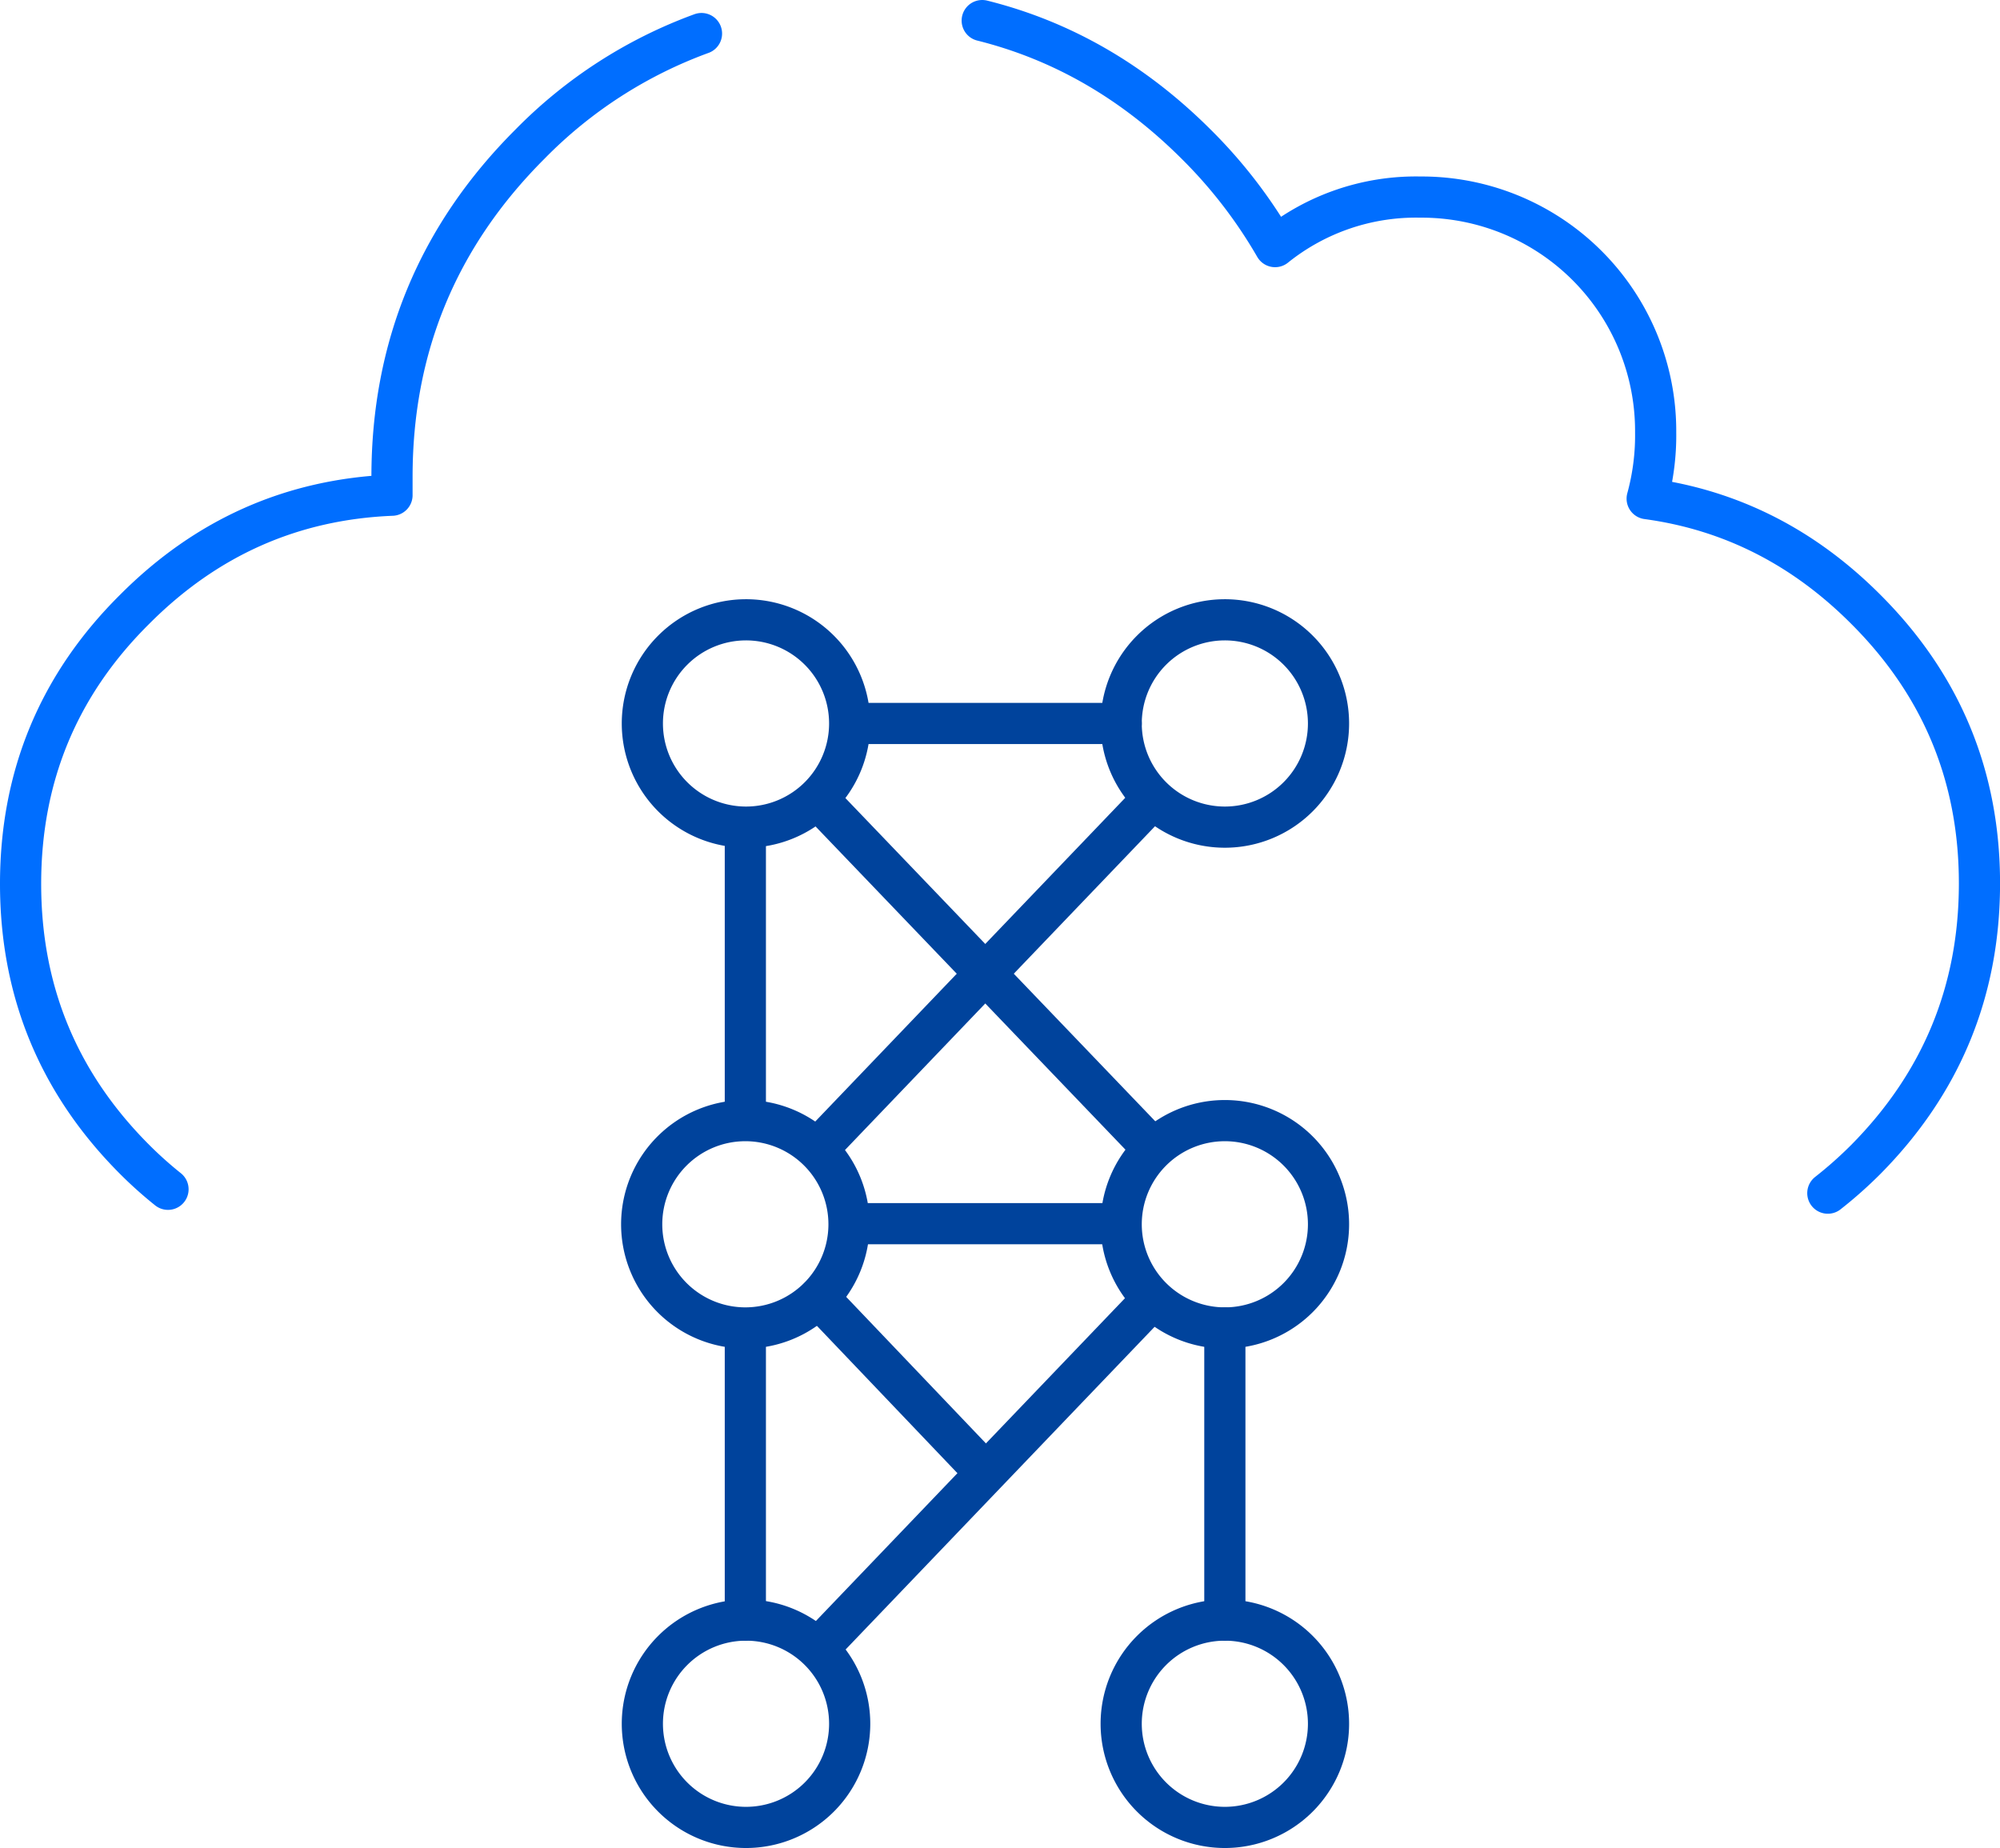
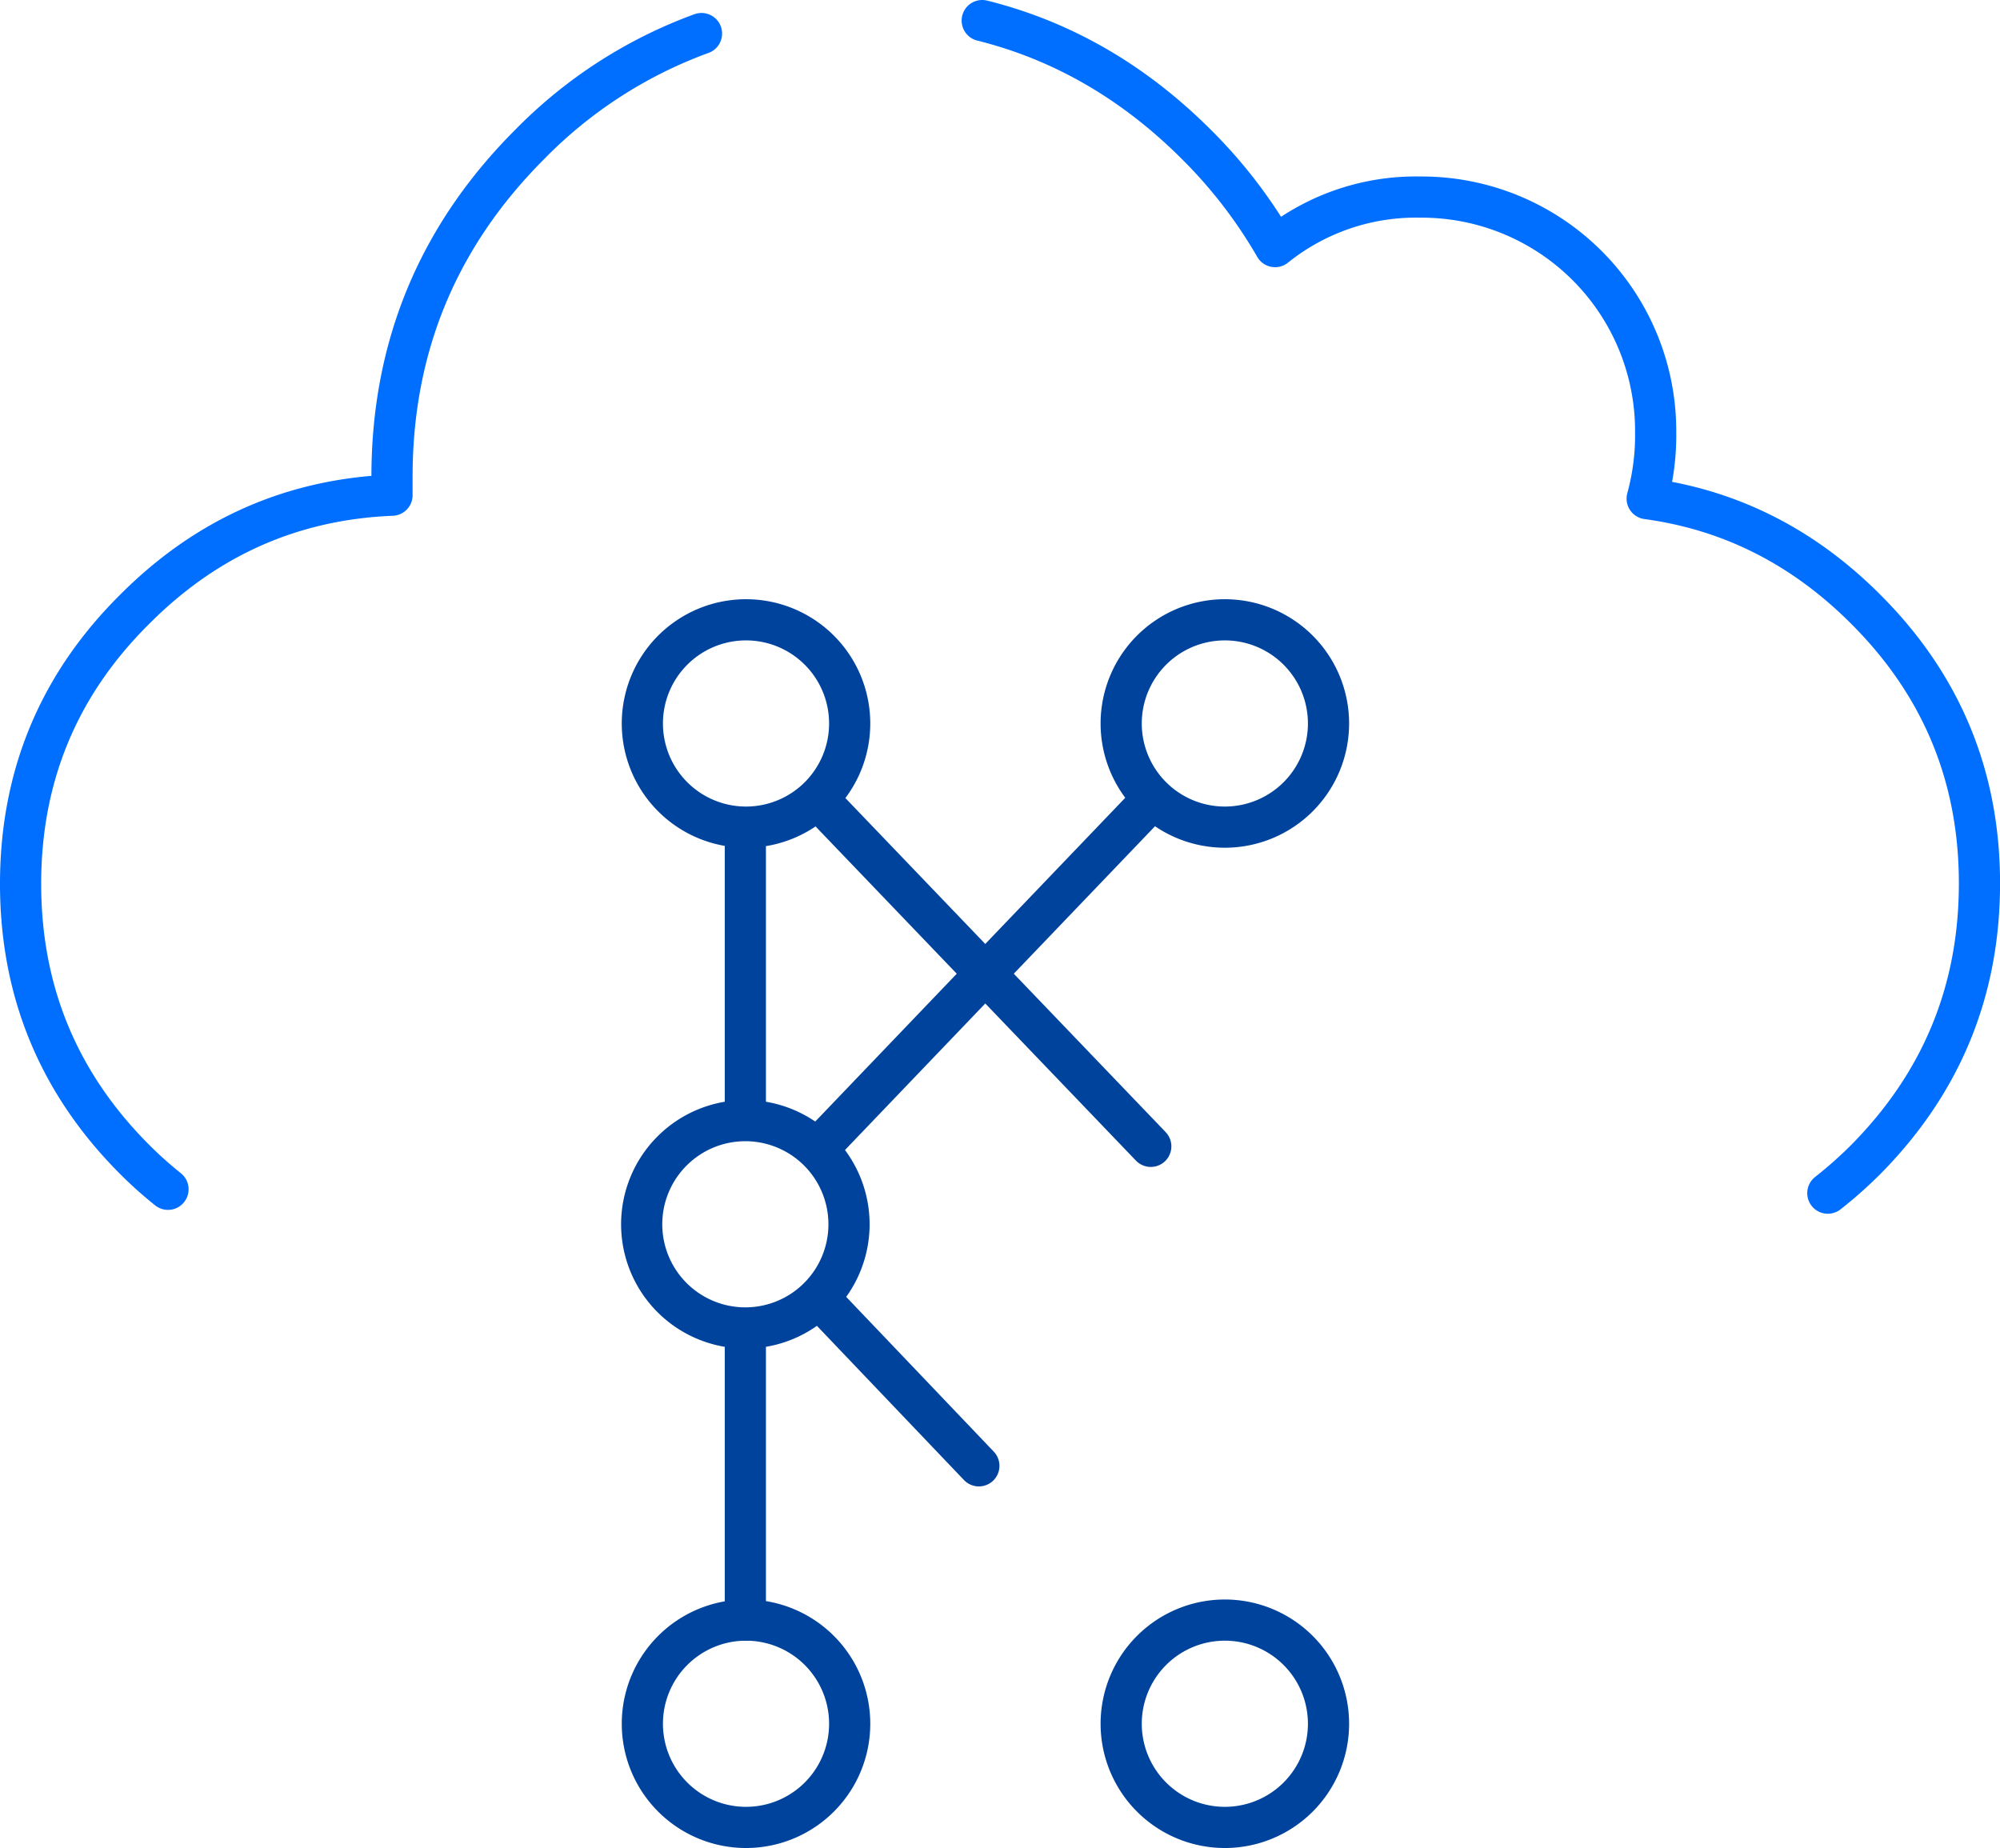
<svg xmlns="http://www.w3.org/2000/svg" id="Layer_1" data-name="Layer 1" viewBox="0 0 388.57 359.05">
  <defs>
    <style>.cls-1,.cls-2{fill:none;stroke-linecap:round;stroke-linejoin:round;stroke-width:8px;}.cls-1{stroke:#006eff;fill-rule:evenodd;}.cls-2{stroke:#00439c;}</style>
  </defs>
  <path class="cls-1" d="M246.54,74.48q23.32,5.82,41.55,24a94.52,94.52,0,0,1,15.35,19.91,43.66,43.66,0,0,1,28.22-9.62,45.46,45.46,0,0,1,45.72,45.73,46.51,46.51,0,0,1-1.65,12.86q24.33,3.3,42.48,21.5,22.11,22.08,22.08,53.34t-22.08,53.54a81.63,81.63,0,0,1-7.38,6.55m-322.48-.75a77.78,77.78,0,0,1-6.48-5.8q-22.16-22.18-22.16-53.54t22.16-53.34q20.92-21,50-22.17,0-1.77,0-3.57,0-37.86,26.81-64.64A89.8,89.8,0,0,1,192,77" transform="translate(-55.71 -70.48)" />
  <line class="cls-2" x1="159.07" y1="252.17" x2="190.18" y2="284.79" />
  <polyline class="cls-2" points="223.58 155.6 188.53 192.2 158.86 223.19" />
-   <line class="cls-2" x1="217.83" y1="140.56" x2="166.04" y2="140.56" />
  <line class="cls-2" x1="159.23" y1="155.6" x2="223.58" y2="222.72" />
-   <line class="cls-2" x1="237.97" y1="258" x2="237.97" y2="314.77" />
-   <line class="cls-2" x1="223.07" y1="253.3" x2="160.2" y2="318.96" />
-   <line class="cls-2" x1="215.99" y1="237.74" x2="166.04" y2="237.74" />
  <line class="cls-2" x1="144.81" y1="161.44" x2="144.81" y2="216.98" />
  <line class="cls-2" x1="144.81" y1="260.74" x2="144.81" y2="314.77" />
  <path class="cls-2" d="M293.68,231.18A20.14,20.14,0,1,1,313.82,211,20.14,20.14,0,0,1,293.68,231.18Z" transform="translate(-55.71 -70.48)" />
  <path class="cls-2" d="M200.65,231.18A20.14,20.14,0,1,1,220.79,211,20.14,20.14,0,0,1,200.65,231.18Z" transform="translate(-55.71 -70.48)" />
  <path class="cls-2" d="M200.53,328.48a20.14,20.14,0,1,1,20.13-20.14A20.14,20.14,0,0,1,200.53,328.48Z" transform="translate(-55.71 -70.48)" />
-   <path class="cls-2" d="M293.68,328.48a20.14,20.14,0,1,1,20.14-20.14A20.14,20.14,0,0,1,293.68,328.48Z" transform="translate(-55.71 -70.48)" />
  <path class="cls-2" d="M293.68,425.52a20.14,20.14,0,1,1,20.14-20.14A20.14,20.14,0,0,1,293.68,425.52Z" transform="translate(-55.71 -70.48)" />
  <path class="cls-2" d="M200.65,425.52a20.14,20.14,0,1,1,20.14-20.14A20.14,20.14,0,0,1,200.65,425.52Z" transform="translate(-55.71 -70.48)" />
</svg>